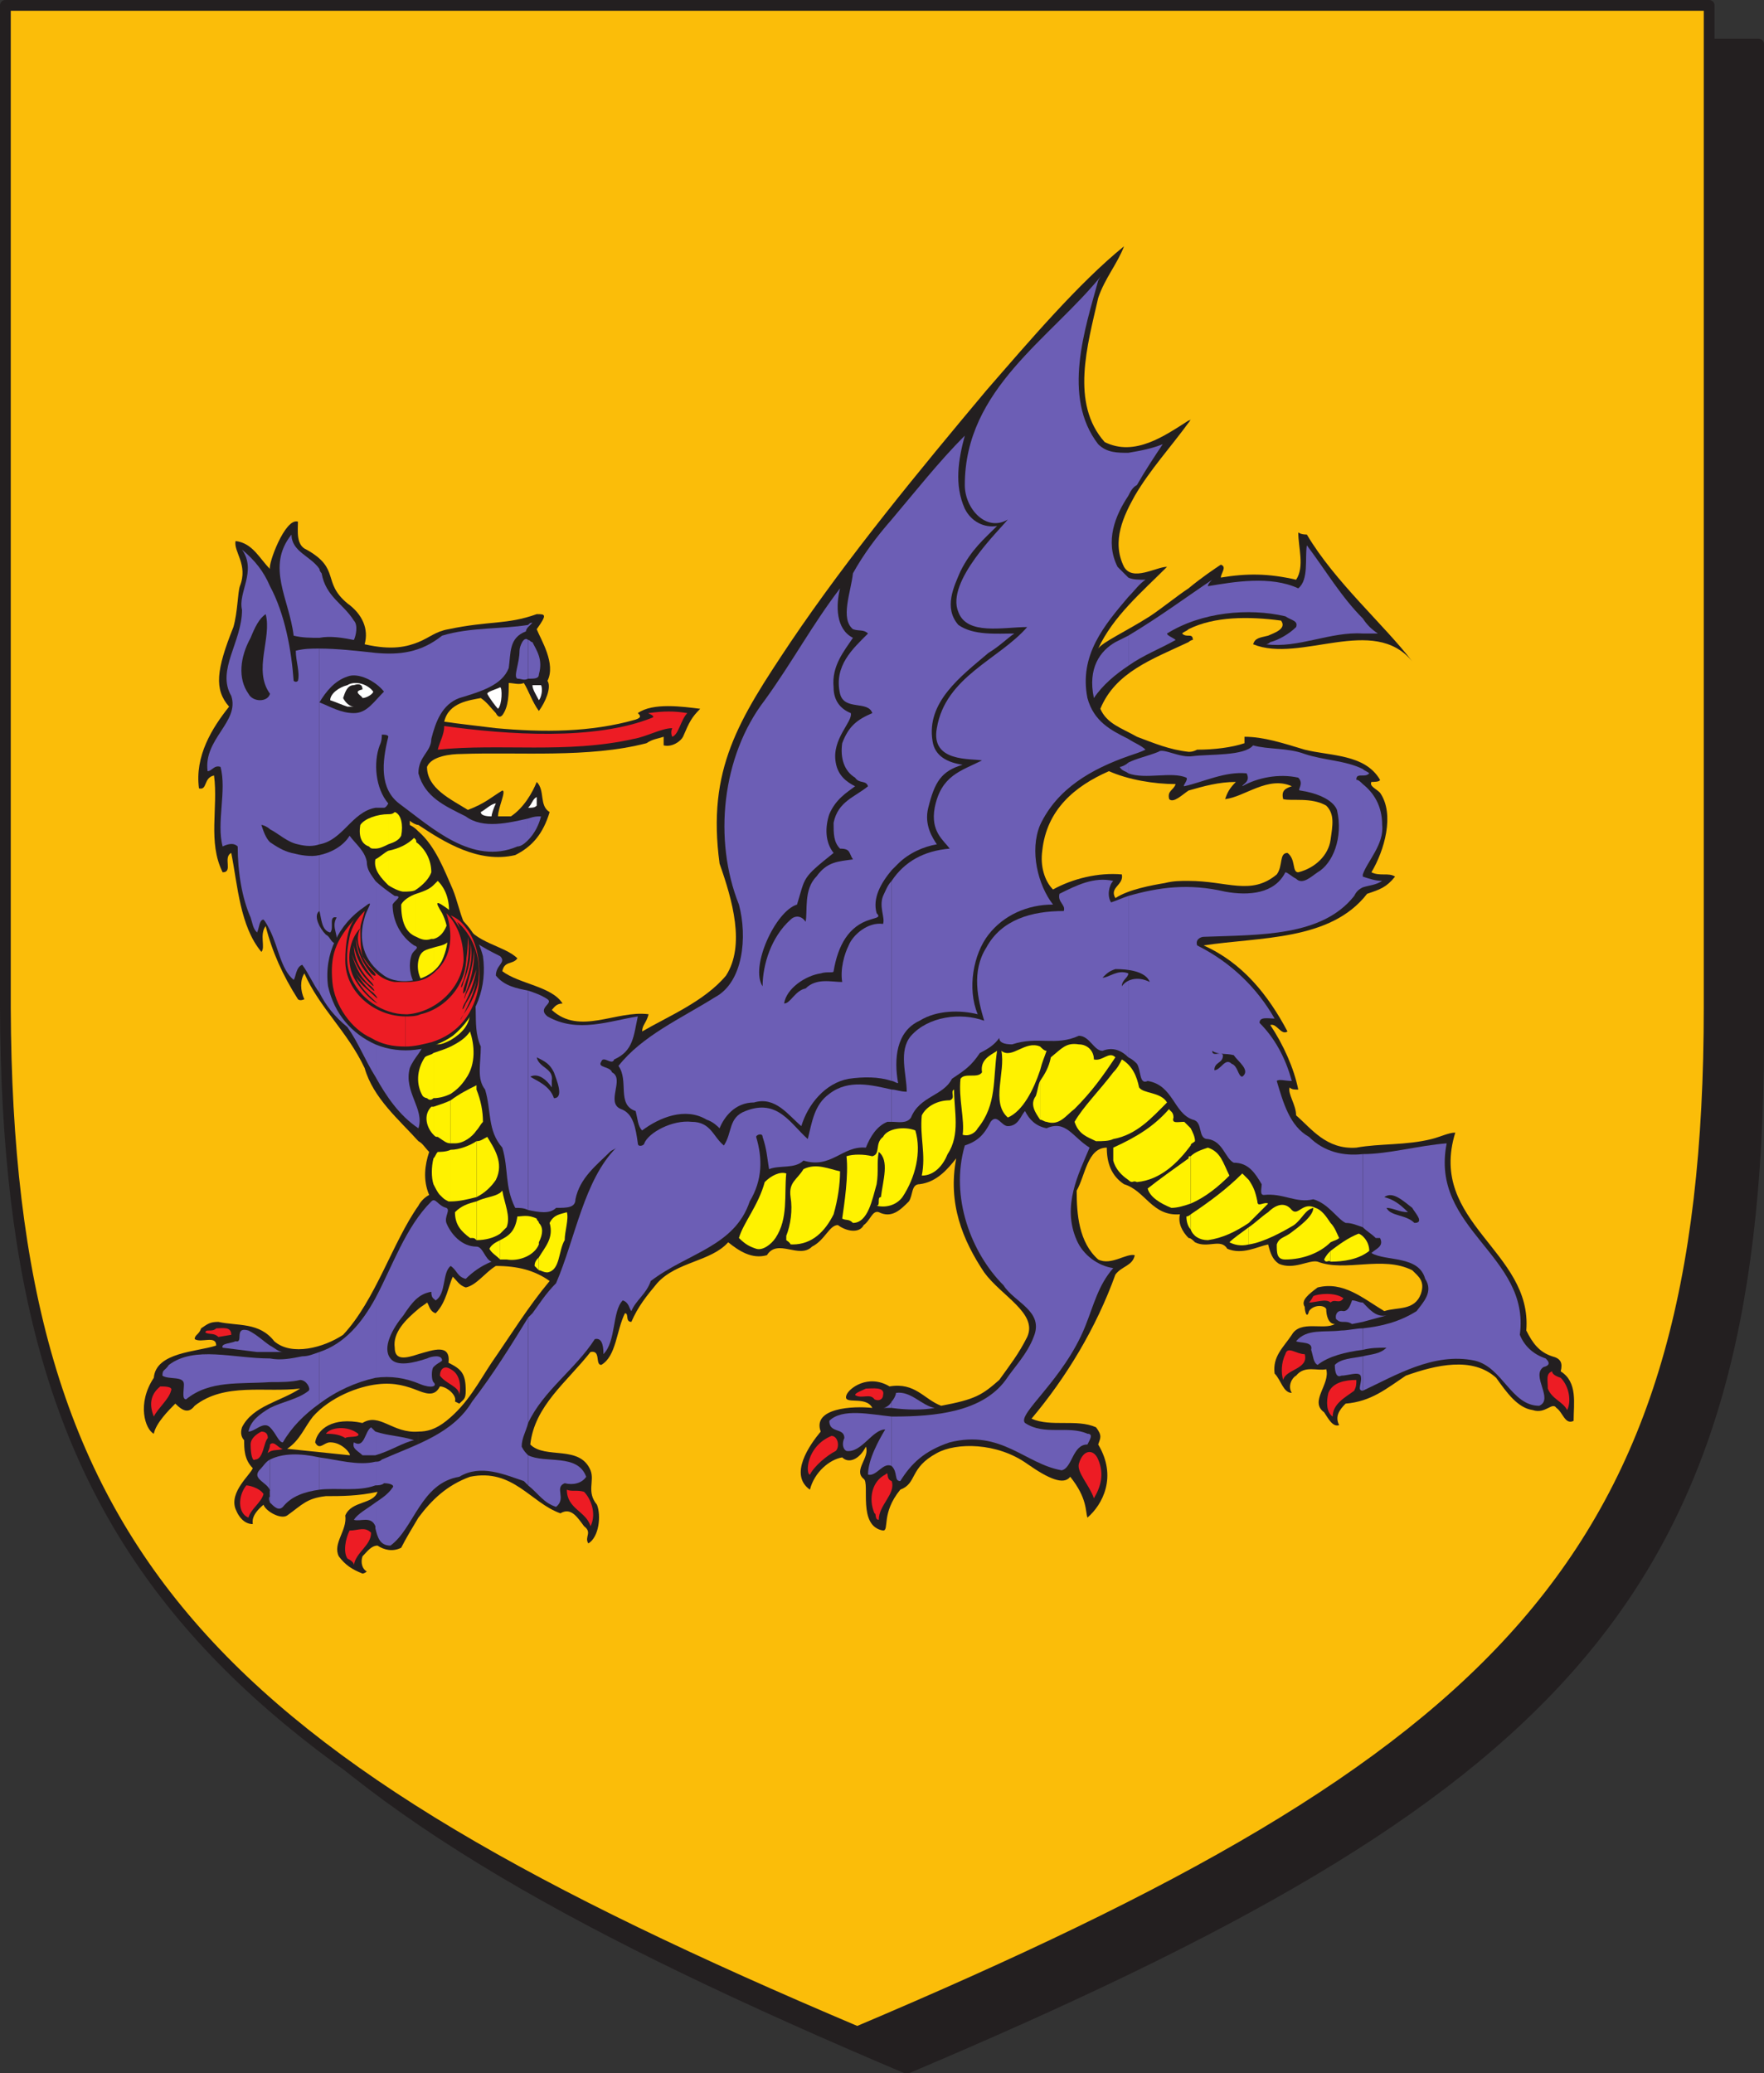
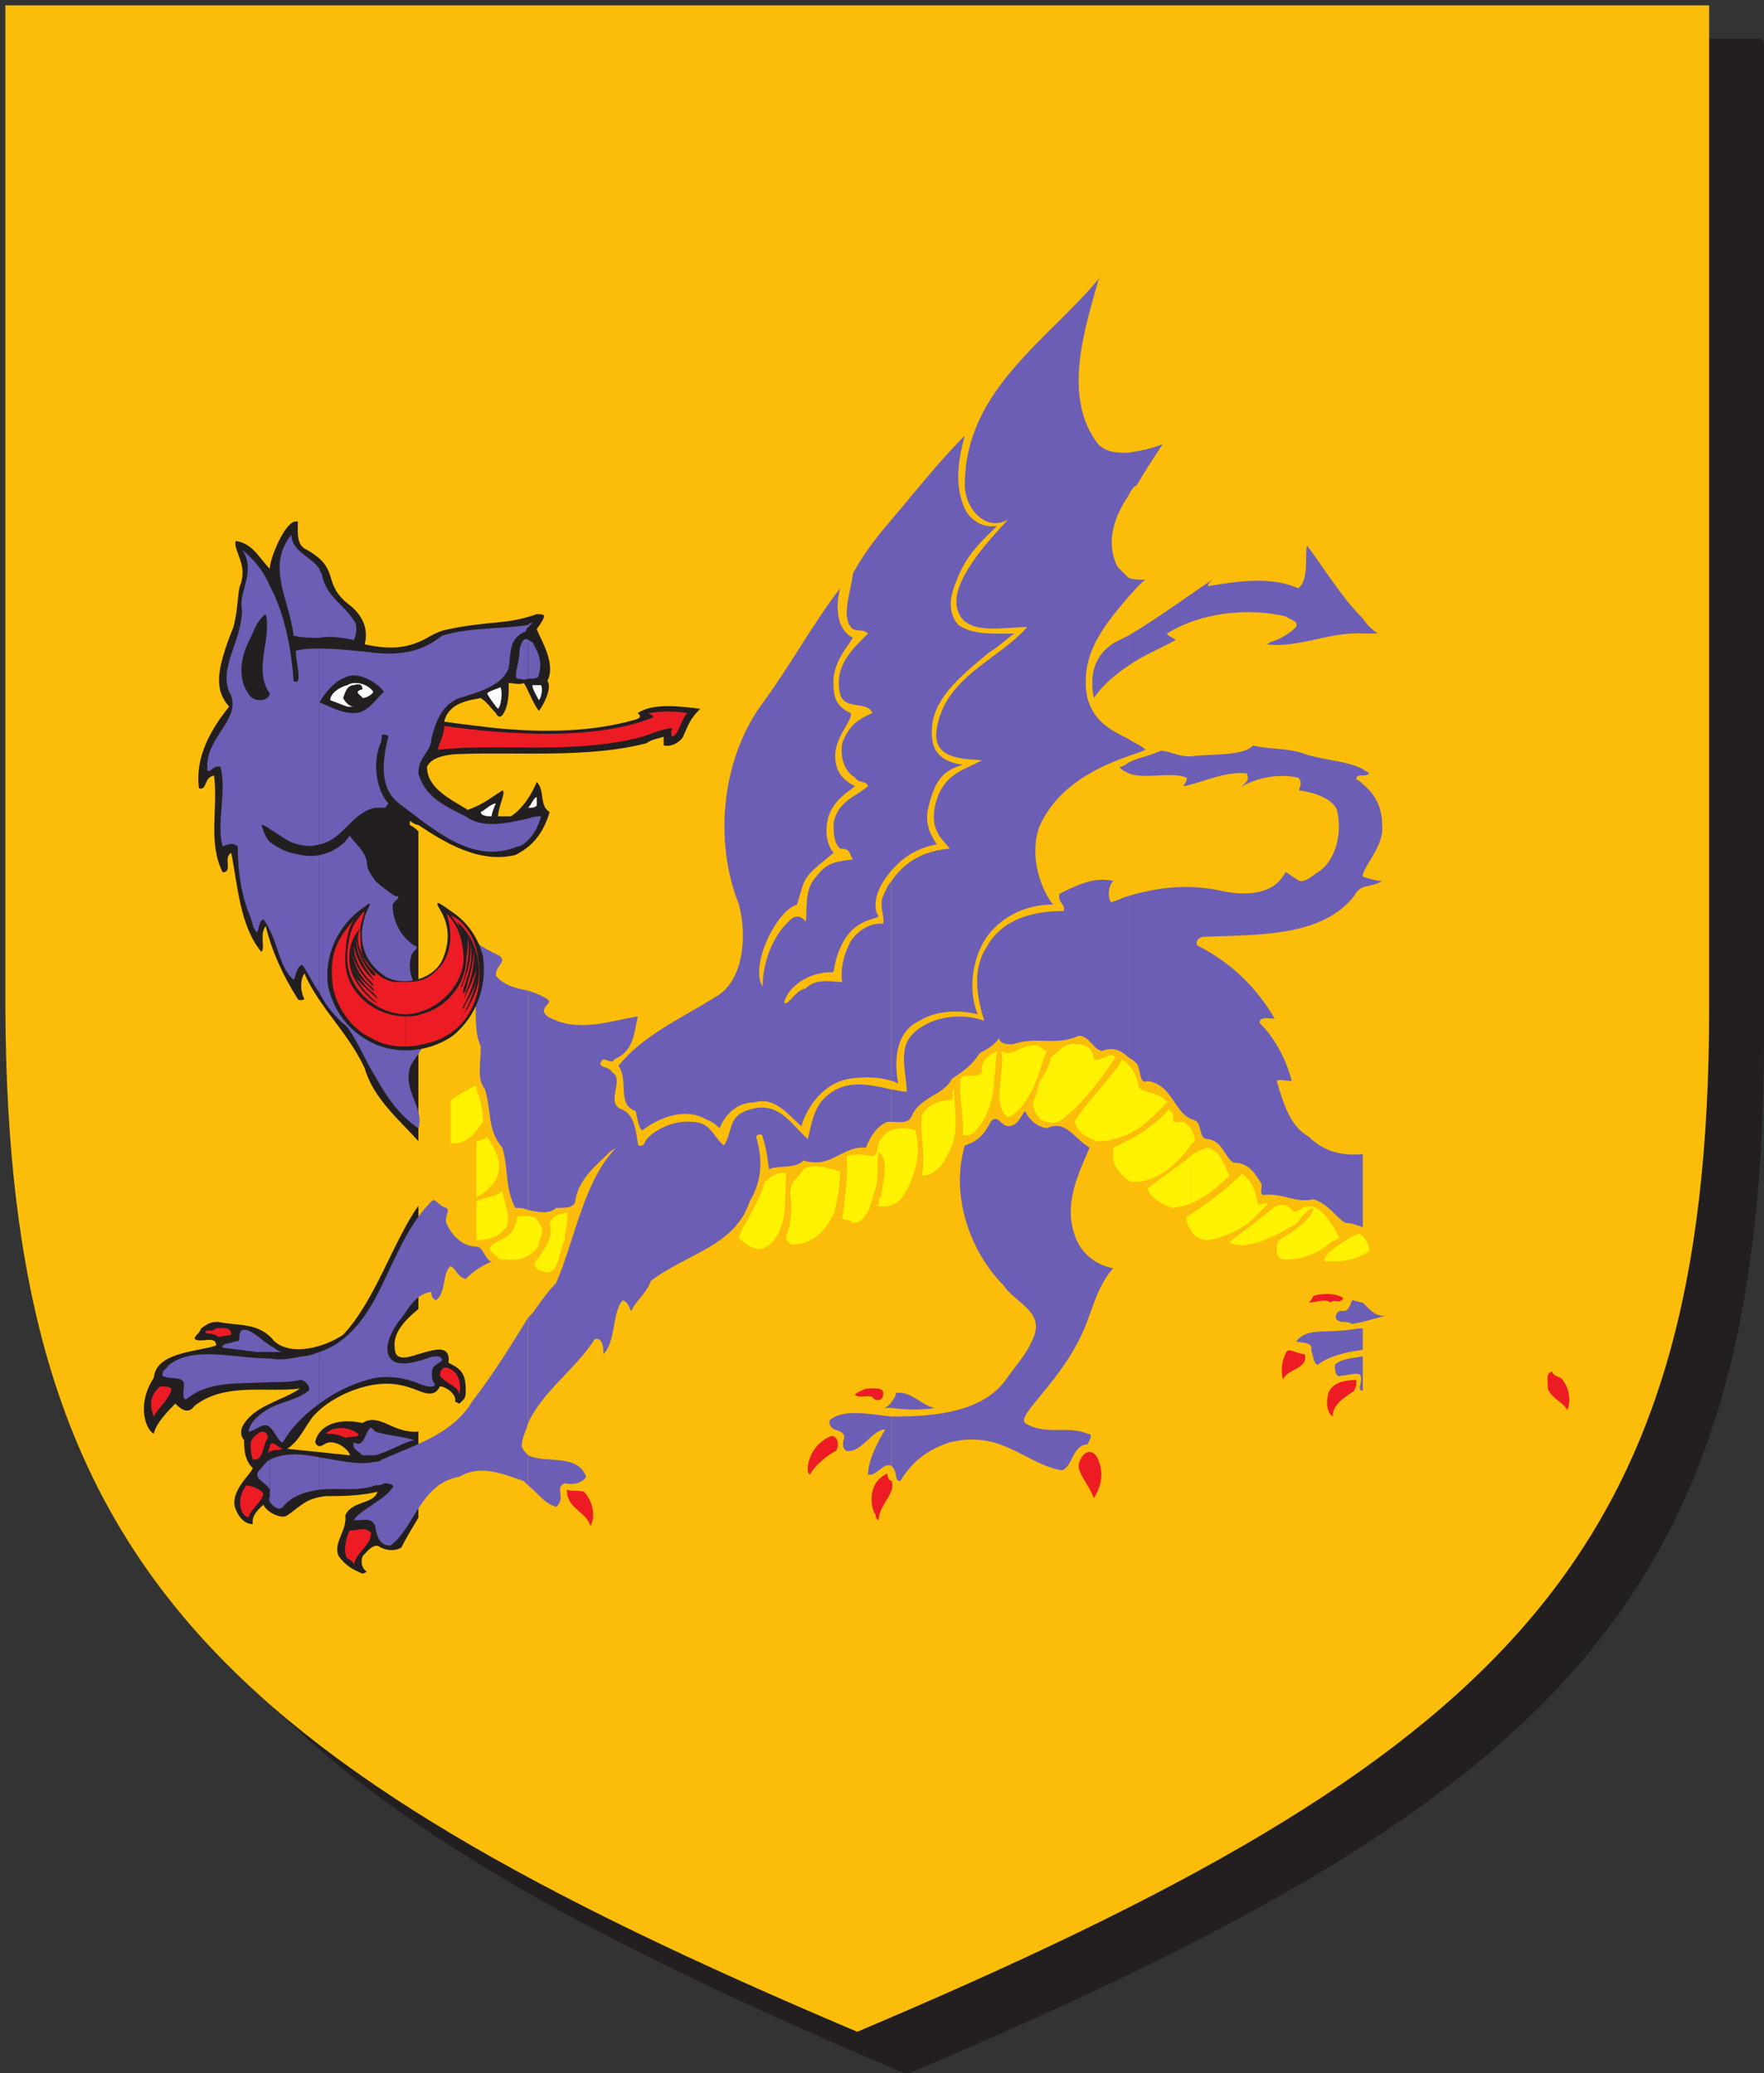
<svg xmlns="http://www.w3.org/2000/svg" width="615" height="722.852">
  <rect width="100%" height="100%" fill="#333333" stroke="none" />
  <path fill="#231f20" fill-rule="evenodd" d="M316.125 721.125c225-95.25 296.25-163.5 297-357V15.375h-594v348.75c0 193.5 72 261.75 297 357" />
  <path fill="none" stroke="#231f20" stroke-linecap="round" stroke-linejoin="round" stroke-miterlimit="10" stroke-width="3.75" d="M316.125 721.125c225-95.25 296.25-163.5 297-357V15.375h-594v348.75c0 193.5 72 261.75 297 357zm0 0" />
  <path fill="#fbbd09" fill-rule="evenodd" d="M298.875 708.375c225-95.25 297-164.25 297-357V1.875h-594v349.5c.75 192.75 72 261.75 297 357" />
-   <path fill="none" stroke="#231f20" stroke-linecap="round" stroke-linejoin="round" stroke-miterlimit="10" stroke-width="3.75" d="M298.875 708.375c225-95.25 297-164.25 297-357V1.875h-594v349.5c.75 192.75 72 261.75 297 357zm0 0" />
-   <path fill="#231f20" fill-rule="evenodd" d="M414.375 307.125v124.5c.75 0 1.5.75 2.25 1.5 4.5 2.25 9-1.5 11.25 2.25 5.25 2.25 10.5-.75 14.25-1.5.75 3 1.5 5.25 3.75 6.75 5.25 2.25 10.5-1.5 13.5-.75 9.75 3.75 22.5-2.25 33 3 2.25 2.25 4.5 3.75 3 8.25-2.25 6-8.25 4.5-12.75 6-7.5-4.5-14.25-10.5-23.25-8.25-3 2.25-6 4.5-4.5 6.75 0 1.5.75 4.5 1.5 1.5 1.5-2.25 5.25-2.25 6-.75 0 2.25.75 5.25 3 5.25-3.75 2.25-12-1.5-15 3.75-3 4.5-6.75 7.5-6 13.5 2.25 2.25 3 6.75 6 6.75-1.5-2.25 0-5.25 1.5-6 3-3.75 7.5-1.5 10.5-2.25 1.5 5.25-6 11.25-.75 15 1.5 2.25 3 5.25 5.25 4.5-1.5-3 0-5.25 2.25-7.5 9-.75 14.25-5.25 21-9.75 10.5-3.75 23.25-6.75 31.5.75 3.75 5.25 7.5 10.5 12.75 11.25 4.5 1.5 6.75-3 8.25-.75 2.25 1.5 3 6 6 4.5 0-6 1.5-13.5-4.5-17.25.75-3 0-4.5-3-5.25-4.5-1.5-6.75-4.5-9-9 2.25-27.75-34.5-37.5-24.75-69-2.25 0-5.25 1.5-8.25 2.25-9 2.25-18 1.5-26.25 3-10.5.75-15.75-6.75-21-11.25 0-3.75-3-7.5-2.25-9.75.75.75 1.5.75 3 .75-1.5-7.5-5.25-15.75-9.75-22.5 2.25-.75 3.75 3.75 6 2.25-6.75-12.75-15.75-24-29.25-30 19.5-3 44.25-1.5 57-18 4.5-1.5 6.75-2.25 9.75-6-2.25-1.5-5.25 0-8.25-1.5 4.5-7.5 8.25-20.25 3-27.75-1.5-1.5-3.75-2.25-3-3.75.75 0 3 0 3-.75-5.25-9-17.25-8.25-26.25-10.5-7.5-2.25-14.25-4.5-21-4.5v2.25c-4.5 1.5-10.5 2.25-16.5 2.25-1.5.75-2.25.75-3 .75v13.5c5.25-1.5 10.5-3 16.5-3-2.25 2.25-3 3.75-3.75 6 6.75-.75 15-8.25 23.25-4.5-2.25.75-3.75 1.5-3 4.5 3 .75 9.75-.75 15 2.25 3 3 2.25 6.75 1.5 12s-5.25 9.75-11.25 11.25c-2.25 0-.75-4.5-3.75-6.75-3 0-1.5 4.5-3.75 7.5-9 7.5-17.25 2.25-30.75 2.25m0-85.5v2.25s.75-.75 1.5-.75c0-1.5-.75-1.5-1.5-1.5m0-16.5v14.25c9-4.5 21-4.5 32.25-3 2.25 3-3 4.5-4.5 5.25-3 .75-4.5.75-5.25 3 16.5 6.75 42-10.5 55.5 6-9.75-12.75-27-27.75-36.75-44.25-2.25 0-3-.75-3-.75 0 5.25 2.25 12-.75 16.5-9.75-2.25-17.25-2.25-26.25-.75 0-1.5 2.25-3.75 0-4.5-2.25 1.5-6.75 4.5-11.25 8.25m0-58.5v.75s.75-.75.75-1.5c0 .75-.75.75-.75.75m0 .75v-.75c-8.25 5.25-18.75 12.75-29.25 7.5-12-13.5-6-33.75-2.25-50.25 2.25-6.75 6.75-12 9-18-15.75 12.75-33 33-48 50.25-23.25 27.75-48 57.75-68.25 87.75-18 27-29.25 44.25-24.75 77.25 4.5 12.75 9 28.5 2.25 39-7.5 9-20.25 14.25-29.25 19.5 0-2.25 1.5-3 2.25-6-11.25-1.5-24 7.5-33.75-1.5.75-.75 1.5-2.25 3.75-2.25-3.75-6-15-6.75-21-11.25.75-3.75 3.75-2.25 5.25-4.5-4.5-4.5-15-5.25-18.75-12.75-1.5-3.75-2.25-7.5-3.75-11.25-3-6.75-6-15-12-20.25v108c1.5.75 2.25 2.25 3.75 3.75-1.5 4.5-2.25 9.75 0 15-1.5.75-3 2.25-3.75 3.75v36c.75-.75 2.25-1.5 3-2.25.75.75.75 3 3 3.75 3.75-3.75 4.5-9.75 6-12.75 1.5 1.5 2.25 3 4.5 3.75 3.75-.75 6.75-5.25 10.5-7.5 7.5 0 13.5 1.5 18.75 5.25-7.5 9-13.5 18.75-20.25 28.5-4.5 6.75-8.25 14.25-15.75 20.25-3.75 3-6.75 3.75-9.75 3.75v30c4.5-6 9.75-11.25 18-14.25 15-3 21 9 31.5 12.75 3.75-2.25 6 1.5 8.25 4.5 3 2.25 0 3.75 1.5 6 3.75-2.25 4.5-9.75 3-13.5-3.75-4.5-.75-8.25-2.25-12-3.75-9-15.75-3.75-21-9 1.5-13.5 12.75-21.75 21-32.25 3.75-.75 1.5 4.5 3.75 4.5 5.25-3 5.25-12 8.25-18 1.5 0 0 3 2.25 3 2.25-5.25 5.25-9 9-13.5 6.75-7.5 18.75-7.5 24.75-14.25 3.75 3 8.25 6 13.5 4.5 3.75-6 11.25 1.5 15.75-3 4.5-2.25 6-7.5 9-7.5 3 2.25 7.5 3 9 0 2.25-1.5 3-5.25 5.25-4.5 4.5 2.25 7.5-.75 10.5-3.75 1.5-2.25.75-6 3.75-6 6-.75 9.75-5.25 12.75-9-3 15.75 2.25 28.5 9.75 39.75 6 8.25 18.75 14.25 15 22.5-3 6-6 9.75-9.75 15-6 5.25-8.25 6.75-20.25 9-6-2.25-9-8.25-18-6.75-7.5-4.5-14.25.75-15 3-1.5 3.75 6.75 0 9 4.5-6.75-.75-21 0-18 8.25-3.75 4.5-11.25 15-3.75 20.25 1.5-6 6.75-10.5 11.25-11.25 2.25 2.25 6 .75 8.25-3.75 1.5 3.75-4.5 8.25-.75 11.25 2.25 1.5-2.25 16.5 6.75 18 2.25 0-.75-6 6-14.25 6-2.25 3-7.5 12.75-12.75 6.75-3.75 21-3.75 31.5 3.75 7.5 5.25 12.75 7.5 15 4.5 6 7.5 5.25 12 6 14.25 5.25-4.5 10.5-14.25 3.75-25.5.75-2.25 1.5-3-.75-6-6.75-3-15.75 0-22.5-3 12-14.25 22.5-31.5 29.25-50.25 2.25-3 6-3 6.75-6.75-3-.75-8.25 3.75-12.75 1.5-6.75-6-7.5-15.75-7.5-24 3-5.25 3.75-15 10.5-15 0 5.25 1.5 9.75 6 12.75 7.5 2.25 9.75 11.25 19.5 10.5-.75 3 .75 6 3 8.25v-124.5c-3 0-5.25 0-8.25.75-4.5.75-12.75 2.25-17.25 5.25-2.25-3.75 3-4.5 2.25-8.25-8.25-.75-17.25 1.5-24 5.25-3-3-4.5-8.25-3.75-13.5 1.5-14.25 11.25-22.5 23.25-27.75 6.75 3 15.75 4.5 23.25 4.5-.75 2.25-3 2.25-2.25 5.25 1.5 1.5 4.5-1.5 6.75-3v-13.5c-6.75-.75-12-3-18-5.25-5.25-3-10.5-4.5-12.75-9.75 5.25-12.75 18-17.25 30.75-23.25v-2.25c-.75 0-1.5 0-2.25-.75.75-.75 1.5-.75 2.25-1.5v-14.25c-4.5 3-9 6.75-13.5 9.75-8.25 5.25-16.5 9-18 11.25 5.25-11.25 15-19.5 24-28.5-3.75 0-12 5.25-15 0-4.5-9 0-18 3.75-24.75 5.25-9 12.75-17.25 18.75-25.5" />
  <path fill="#231f20" fill-rule="evenodd" d="M145.875 472.125v12.75c3.75 1.5 6 1.5 7.5-1.5 2.25 0 6 3 5.25 5.25l1.5.75c1.5-1.5 2.25-1.5 2.25-4.5 0-6-1.5-7.5-6-9.75.75-6.75-5.25-4.5-10.5-3m0-248.25v63.75c9 6 21 13.5 33.75 10.5 6-3 9.75-7.5 12-15-3.75-2.25-1.5-7.5-4.5-10.5-1.5 3.75-4.5 9-9 12h-4.5c0-3 3-9 1.5-9-3.75 2.25-6 4.5-12 6.75-6-3.75-14.25-7.5-14.25-15 1.5-3.75 8.25-4.5 12-4.5 20.25-.75 44.25 1.5 64.5-3.75 2.25-1.5 3.75-1.5 6-2.25v3c3 .75 6-1.5 6.75-3 2.25-5.25 3-6.75 6-9.75-6-.75-16.5-2.25-21.75 1.5.75.75 1.5 1.5-.75 2.25-15.75 4.5-32.25 4.5-48.75 3-6-.75-12.75-1.5-18-2.25 1.5-6.75 9-7.5 12.75-8.25 2.25 1.5 3.75 3.75 5.25 5.25.75 1.5 1.5 1.5 2.25.75 2.25-3 2.25-7.5 2.25-11.25 1.5 0 3.75.75 5.25 0 1.5 2.25 3 6.75 5.25 9.75 2.25-3 4.5-8.25 3-10.5 3-6-2.25-14.25-3.75-18 3.75-5.25 3-5.25 0-5.25-10.5 3.75-16.5 2.25-30.75 5.25-4.5.75-6.75 3-10.5 4.5m0 63.75v-63.75c-3.75 1.5-9 3-18.75.75 1.5-5.25-.75-10.5-6-14.25-9-7.5-2.25-12-14.25-18.75-3.75-1.5-3-6.75-3-9.75-4.5-1.5-10.5 15-9.75 16.5-3.75-3.75-6-9-12-9.75-.75 3.75 4.5 8.25 1.5 15.75-.75 2.25-.75 9-2.25 14.25-6 15-6.75 21.75-1.5 27.75-6 7.5-12 17.25-10.5 28.5 3 .75 1.5-3.75 5.25-4.5 1.5 11.25-2.25 23.25 3 33.75 3.75 0 0-5.25 3-6.75 2.25 11.25 3 25.5 10.5 34.5 1.5-1.5-.75-6 1.5-9 2.25 9 6 17.25 11.25 25.5.75.75 2.25 0 2.25 0-1.5-3-1.5-6.75 0-9 5.25 12 15 20.25 21 33 3 10.5 12 18 18.75 25.5v-108c-.75-.75-1.5-1.5-3-2.25v-1.5c.75.75 2.25 1.5 3 1.5m0 168.75v-36c-9 12.75-15 33-26.25 45-6.75 4.5-18 7.5-24 2.25-5.25-6.75-12.75-5.25-19.5-6.75-3 0-3.75.75-6 2.25-.75 2.25-2.25 2.25-2.25 3.75 2.25 1.5 7.5-1.5 7.5 2.25-6.75 2.25-21 2.25-21.75 11.25-6 9-3 18 0 19.5.75-3.75 5.25-8.25 7.5-10.5 2.25 2.25 4.5 3.75 6.75.75 10.5-8.25 24.75-4.5 36.75-6-6.75 4.5-16.5 6-20.25 13.5-.75 2.25 0 3.75.75 4.5 0 3 0 6.75 3 9.75-.75 2.25-8.25 8.25-6 14.25 1.5 3.75 3.75 5.25 6 5.25 0-.75-.75-3 3.75-6.75.75 2.25 6 5.25 8.25 3.75 5.25-3.75 6.75-6 13.5-6.75 5.25 0 11.25 0 18-1.5-1.5 4.5-9 3-11.25 8.25.75 5.25-4.5 9.75-2.25 14.25 2.25 3 4.5 4.5 8.25 6 0 0 .75 0 1.5-.75-1.5-.75-2.25-3-1.5-5.25 1.5-1.5 3-3.75 5.25-3.75 2.25 1.5 5.25 2.25 8.25.75 1.5-3 3.75-6.75 6-10.5v-30c-9 .75-13.5-6.75-19.5-3-10.5-2.25-15.75 2.25-16.5 6.75 1.5 3 3 0 5.25 0 4.5 0 7.5 4.5 6.75 4.5l-21.75-2.25c4.5-3 6-7.5 9-11.25 6-6.75 15.75-10.5 22.5-11.25 6-.75 10.5.75 14.25 2.25v-12.75c-4.5 1.5-8.25 2.25-8.25-2.25-.75-5.25 3.75-9.75 8.25-13.5" />
  <path fill="#ed1c24" fill-rule="evenodd" d="M123.375 545.625c.75-4.5 6-6.75 6-11.25-2.25-2.25-4.5-.75-7.5-.75-1.5 3-2.25 7.5-.75 9.75 1.5.75 2.25 1.5 2.25 2.25m82.5-13.5c2.25-4.5 0-9.75-2.25-12-2.25-.75-4.5 0-6-.75 0 6.75 6.75 7.5 8.25 12.75m100.5-2.25c0-5.25 6-9 4.5-13.5-2.25-.75-.75-3.75-2.25-2.25-4.5 2.25-6 8.25-3.75 13.5.75 0 0 2.25 1.5 2.25m-219.75-.75c.75-3 4.5-5.25 5.25-8.25-1.5-2.25-5.25-3-6-3-3 3.75-3 9.75.75 11.25m294.75-6.75c2.25-3.75 3.75-8.25 1.5-13.5-1.5-3.75-5.25-3.75-6.75 1.5-.75 3 3.75 7.5 5.25 12m-99-8.25c1.5-3 6-6.75 9-8.25 1.5-1.5.75-5.25-1.5-5.25-9 3.75-9 13.5-7.5 13.5m-193.5-5.25c3 0 3-6 4.5-7.5 0-1.5-.75-2.25-2.25-2.25-1.5.75-3.75 2.25-3.75 4.5 0 3.75.75 6 1.5 5.25m4.5-2.25c1.5-1.5 3.75-.75 5.25-1.5-1.5 0-3-3-4.5-1.5 0 1.5-.75 2.25-.75 3m27-5.25c.75-.75 5.25 0 4.5-1.5-3.75-3-9.75-2.25-11.25 0 1.5 0 4.5 0 6.75 1.5m-66.75-7.5c1.5-3 5.25-6 6-9 .75-1.5-2.25-1.5-3.75-1.5-3.75 3-3.75 6.75-2.25 10.5m411 0c0-4.5 4.5-6.75 7.5-9 .75-1.5.75-2.25.75-3.75-3.75 0-8.25.75-9.75 4.5-.75 3-.75 6.75 1.5 8.25m81.75-2.25c1.5-3 .75-8.25-2.25-11.25-2.25-.75-3-1.5-3-2.25-2.25.75-1.5 3-1.5 6 1.5 3.75 5.25 4.5 6.75 7.5m-241.5-3.75c1.5.75 3 0 3-1.5.75-3-3.75-2.25-6-2.25-1.5.75-3.75 1.5-3.75 2.25 2.25 1.5 5.25-.75 6.75 1.5m-144.75-1.5c.75-3.75 0-7.5-3-9-2.25-1.5-3.75 0-3.75 2.25 2.25 3 6.75 3.75 6.75 6.75m287.25-5.25c.75-3.75 9-3.75 7.5-9-3 0-6-3-6.75 0-1.5 3-1.5 6.75-.75 9m-371.25-15 4.5-.75c0-3-3-2.25-5.25-2.25-1.5 1.5-3.75 0-3.75 1.5 1.5.75 3 0 4.5 1.5m387.75-12c1.5-1.5 3 .75 4.5-1.5-3-2.25-9-1.5-10.5-.75-.75 1.5-1.5 2.25-1.5 2.25 2.25 0 6-1.5 7.5 0" />
  <path fill="#85ab94" fill-rule="evenodd" d="M357.375 424.875c1.5-2.25 0-7.5 1.5-11.25-2.25.75-2.25 5.25-2.25 7.5-3.75-.75-3-6.75-3.75-9.75-3 3 0 9 1.5 11.25 1.5 1.5 2.25 1.5 3 2.25" />
  <path fill="#fff200" fill-rule="evenodd" d="M463.875 436.125v3.75c4.5 0 9.75-.75 13.5-3.75 0-3.75-3-6-3.75-6-3.75 1.5-6.75 3.75-9.75 6m0-9.75v6.75c1.5-.75 2.25-.75 3-1.5-.75-1.5-1.5-3.75-3-5.25m0 6.75v-6.75c-1.5-2.25-3-4.5-5.25-5.25-4.5-2.25-6 3-8.25.75-3-3.75-6.75-.75-8.25.75-2.25 1.5-4.5 3.75-6.75 5.25v6c5.25-.75 12-4.5 15.75-6.75 3-2.25 3.75-5.25 6.75-6 0 3-5.25 6.75-8.25 9-2.25 1.5-3.75 1.5-4.5 3.75 0 3 0 5.25 3 5.25 6 0 12-2.25 15.75-6" />
  <path fill="#fff200" fill-rule="evenodd" d="M463.875 439.875v-3.75c-.75.75-1.5 1.5-2.25 3 .75 1.5 1.5 0 2.25.75m-28.5-28.5v15l6.75-6.75c-1.5-.75-3.75 1.5-3.75-.75-.75-3.75-1.5-5.25-3-7.5m0 15v-15l-2.25-2.25c-5.25 5.25-11.25 9.75-18 14.25v5.25c.75 2.25 3 3.75 6 3.75 5.25-.75 9.75-3 14.25-6m0 7.5v-6c-3 2.25-5.25 3.75-6.75 5.25 1.5.75 3.75 1.5 6.75.75m-20.25-30.75v16.5c5.25-2.25 9.75-6 13.5-9.75-2.25-4.5-3-8.25-7.5-9.75-2.25.75-4.5 1.5-6 3m0-9.75v6c0-.75.75-.75 1.5-1.5 0-1.5-.75-3-1.5-4.5m0 6v-6l-2.25-2.25c-2.25 0-4.5.75-3.75-1.5 0-2.25-1.5-2.25-1.5-3-5.25 6-11.25 9.75-19.5 13.5v4.5c.75 3 3 5.25 5.25 6.75 1.5 1.5 1.5 0 3 .75 8.25-.75 14.25-6.75 18.75-12.75" />
  <path fill="#fff200" fill-rule="evenodd" d="M415.125 419.625v-16.5c-.75 0-.75 0-.75.75-5.25 3.75-10.5 7.5-14.25 10.5.75 3 4.5 5.25 8.25 6.75 2.25 0 4.5-.75 6.75-1.5m0 9v-5.25c-.75.75-1.5.75-1.5.75 0 2.25.75 3.75 1.5 4.5m-27-54.75v23.25c8.25-1.5 13.5-7.5 18.75-12.75-2.25-3.75-8.25-3-9.75-5.25-.75-3.75-2.25-7.5-6-9.75-.75 1.5-1.5 3-3 4.5m0 23.25v-23.25c-4.5 6-10.5 12-13.5 17.25 1.5 4.5 4.5 5.25 7.5 6.75 2.25 0 4.5 0 6-.75m-25.5-20.25v13.5c.75 0 1.5.75 2.25.75 4.5 1.5 6.75-2.25 9.75-4.5 6-6 9.75-11.25 14.25-18-2.25-2.25-4.5 1.5-7.5.75 0-3-2.25-5.25-5.25-5.25-4.5-.75-6 1.5-9.75 4.5-.75 3.75-2.25 6-3.75 8.25m0-12v8.25c.75-3 1.5-4.5 2.25-6.75-.75 0-1.5-.75-2.25-1.5m0 8.25v-8.25c-5.25-2.25-9.75 4.5-13.5 1.5 1.5 7.5-3.75 18 2.25 23.25 5.25-2.25 9-9.75 11.25-16.5" />
  <path fill="#fff200" fill-rule="evenodd" d="M362.625 390.375v-13.5c-.75 1.5-.75 3-1.5 5.25-2.25 3 0 6 1.5 8.25m-88.5 40.5v1.5c2.25 1.5.75 1.5 2.25 1.5 6.75 0 11.25-4.5 14.25-10.5 1.5-5.25 2.25-10.5 2.25-15-3.75-.75-8.25-3-12.75-.75-2.25 3.75-5.25 4.5-4.5 9.75.75 4.5 0 9.75-1.5 13.5m61.5-35.25c2.25.75 4.5-.75 5.25-2.25 6.75-8.25 5.25-17.25 6.75-27-2.25 1.5-6 3-5.25 7.5-1.5 2.25-6 0-7.5 2.25-.75 6.75 1.5 14.25.75 19.5m-14.25 14.25c4.5 0 7.5-3.75 9-7.5 4.5-6.75 2.25-15 2.25-22.5-1.5.75.75 3-1.5 3.75-4.5 0-8.25 2.25-9.75 5.25-.75 7.5 1.5 13.5 0 21m-24 16.5c5.25 0 6.75-8.25 8.25-13.5.75-4.5 0-7.5.75-11.25 3.75 3 1.5 9.75.75 15.75-1.5 0 0 3-1.5 3 3 .75 6.75 0 9-3 4.5-6.75 6.75-15.75 4.5-23.25-3.75-1.5-9.75-.75-11.25 2.25-3 2.25-.75 6-3.75 6.75-3-.75-6.75-.75-9 0 .75 6.75-.75 16.5-1.5 21.75 1.5.75 2.25 0 3.75 1.5m-109.5 12v4.5c.75 0 1.5.75 3 .75 4.5-.75 3.75-7.5 6-11.25 0-3 1.5-7.5.75-9.75-2.25.75-4.5.75-6 3.75 1.5 5.25-1.5 8.25-3.75 12m0-12v6.75c1.5-3 1.5-5.25 0-6.75m75.75 9c2.25.75 5.25-1.5 6.75-3.75 4.5-6.75 3-15 3.75-22.5-2.25-.75-5.25.75-7.5 3-2.25 8.25-7.5 14.25-9 19.5 2.25 2.25 3.75 3 6 3.75m-75.75-2.25v-6.75c0-.75-.75-.75-.75-1.5-3-1.5-5.25-.75-6.75-.75-.75 5.25-3 6.75-6 8.25v6.75h2.25c4.5.75 9.75-1.5 11.25-5.25v-.75" />
  <path fill="#fff200" fill-rule="evenodd" d="M187.875 442.875v-4.5c-.75.75-1.5 1.5-1.5 3l1.5 1.5m-13.5-27v14.25l2.25-2.25c1.5-3.75-.75-8.25-1.5-12.75l-.75.75m0 14.25v-14.25c-2.25 1.5-5.25 1.5-8.25 3v13.5c3 0 6-.75 8.25-2.25m0 9v-6.75c-1.5.75-3 1.5-3.75 3 .75 1.5 2.25 2.25 3.75 3.75m-8.25-41.25v19.5c3-1.5 5.25-3.75 6.75-6 3-6-.75-11.25-3-15-1.5.75-2.25 1.5-3.75 1.5m0-18v14.25c.75-.75 1.5-2.25 2.25-3 0-3.75-.75-7.5-2.25-11.25m0 14.25v-15.75c-3 1.5-6 3-9 5.25v15h1.5c3 0 6-2.25 7.5-4.5" />
-   <path fill="#fff200" fill-rule="evenodd" d="M166.125 417.375v-19.5c-2.25 1.5-6 3-9 3v18c3 0 6-.75 9-1.5m0 15v-13.5c-3 .75-5.25 1.5-7.5 3.75 0 4.5 2.25 6.75 5.25 9 1.5 0 1.5 0 2.25.75m-9-67.5v16.5c2.25-1.5 3.75-3 5.25-5.25 3.75-5.25 3-12 1.5-16.5-1.5 2.25-3.75 3.75-6.75 5.25m0-19.5v17.25c3.75-2.25 6.75-5.25 6.75-9.75s-2.25-7.5-3-10.5c-.75 1.5-2.25 3-3.75 3m0-18.75v16.5c1.5-.75 2.25-3 3-5.25 0-3.75-.75-9-3-11.25m0 16.5v-16.5c-.75 3-3.75 3-6 3.75v14.25c2.25 0 4.5 0 6-1.5m0 19.5v-17.25c-1.5.75-3.75 1.5-6 2.25v16.5h1.5c1.5 0 3-.75 4.5-1.5m0 18.75v-16.5c-1.5.75-3.75 1.5-6 2.25v15.75c2.25 0 4.5-.75 6-1.5m0 17.25v-15c-1.5.75-3.75 1.5-6 2.25v9.75c.75.75.75.75 1.5.75 2.25 1.5 3 2.25 4.5 2.25m0 20.25v-18c-1.5.75-3.75.75-4.5.75-.75.75-.75 1.5-1.5 2.25v9c.75 1.5 1.5 3 2.25 3.75 1.5 1.5 1.5 1.5 3 2.25h.75m-6-110.25v18.75c3-.75 4.5-3.75 5.25-6.75.75-6-.75-10.5-3.75-13.5l-1.5 1.5m0 18.75v-18.75c-1.5 1.5-3.75 2.25-6 3v15c1.5.75 3 1.5 5.25.75h.75m0 17.25v-14.25c-2.25.75-4.5.75-5.25 4.5s.75 7.5 3 9c.75 0 1.5.75 2.25.75m0 19.5v-16.5c-2.25 0-4.5 1.5-5.25 3.75 0 5.25.75 10.5 4.5 12 .75 0 .75 0 .75.75m0 18.75v-15.75c-.75.75-2.25.75-3 1.5-3 4.5-3 9.75-.75 13.5.75.75 1.5.75 1.5.75.75.75 1.5.75 2.25 0m0 12.75v-9.75h-.75c-3 3-1.5 7.5.75 9.75m0 17.25v-9c-.75 3-.75 6.75 0 9m-6-119.25v16.5c2.25-1.5 4.5-3.75 5.25-6 0-4.5-2.25-8.25-5.25-10.5m0 16.5v-16.5c0-.75 0-.75-.75-1.5-2.25 2.25-5.25 3.75-9 4.5v12c2.25 1.5 4.5 2.25 5.25 2.25 1.5 0 3.75 0 4.5-.75m0 16.5v-15c-2.25.75-4.5 2.25-5.25 3.75 0 6 1.5 9.75 5.25 11.25m-9.75-42.75v10.5c2.25-.75 3.75-1.5 4.5-3 .75-3.75 0-7.5-2.25-8.25-.75.75-1.5.75-2.25.75m0 10.5v-10.5c-3.75 0-8.25 1.5-9.75 3.75-.75 4.5.75 6.75 3 7.5.75.75.75.75 2.25.75s3-.75 4.5-1.5m0 14.25v-12c-1.5.75-3 2.25-4.5 3-.75 3.75 2.25 6.75 4.5 9" />
  <path fill="#85ab94" fill-rule="evenodd" d="M364.125 448.125c3.75-.75 5.25-6.75 6-9-.75-1.5-1.5-1.5-1.5-1.5 0 1.5-.75 3.75-1.5 5.25-2.25-1.5 0-6-3.75-6.75.75 3.75 1.5 8.25.75 12" />
  <path fill="#fff" fill-rule="evenodd" d="M184.125 281.625c1.5 0 2.25 0 3-.75v-3c-1.5.75-1.5 2.25-3 3.75m-12.75 3c0-.75.75-3 1.5-4.5-1.5 0-3.75 2.25-5.25 3 0 1.5 3 1.5 3.75 1.5" />
  <path fill="#85ab94" fill-rule="evenodd" d="M195.375 412.875c3-2.25 1.5-7.5-.75-10.5-1.5-.75-2.25-2.25-3.75-2.25 1.5 2.25 4.5 3.75 3.75 7.5-1.5-1.5-2.25-3.75-6-4.5 3 2.25 5.25 5.25 6.75 9.75" />
  <path fill="#231f20" fill-rule="evenodd" d="M225.375 436.125c6.75-.75 10.5-6.75 14.25-13.5 0-.75-.75-1.5 0-2.25-3 3.75-4.5 11.25-10.5 12.75.75-5.25 4.5-9 2.25-14.25 0-.75-.75-1.5-.75-1.5.75 7.5-3 12.75-5.25 18.75" />
-   <path fill="#6c5eb5" fill-rule="evenodd" d="M475.125 472.875v12c11.25-5.25 24.75-13.5 39-10.5 9.75 2.25 12.75 15.75 22.5 15.75 5.25-2.25-3-10.5 1.5-13.5 3-.75 1.5-2.25.75-3-4.5-1.5-7.5-4.5-9-8.25 3.75-27.75-31.5-36.75-25.5-66.75-9.75.75-20.25 3.75-29.25 3.75v25.5c1.5 1.5 3 2.25 4.5 3.75h1.5c1.5 3-1.5 3.75-3 5.25 5.25 3 16.5.75 18.75 9 3 4.5-.75 8.25-3 11.25-6 3.75-12 5.25-18.75 6v7.5c3-.75 5.25-.75 8.25-.75-2.25 2.25-5.25 2.25-8.25 3" />
  <path fill="#6c5eb5" fill-rule="evenodd" d="M475.125 454.125v6.75l8.25-2.25c-3.75.75-6-2.25-8.25-4.5m0-148.5v3.75c2.25-.75 4.5-.75 6.75-2.25-2.25 0-4.5-.75-6.75-1.5m0-32.25v31.5c1.5-4.5 7.5-10.5 6.75-17.25 0-6.75-3-11.25-6.75-14.25m0-5.25v2.25c.75 0 1.5 0 2.25-.75-.75-.75-1.5-.75-2.25-1.5m0-52.5v5.25h5.25c-2.25-1.5-3.75-3-5.25-5.25m0 5.25v-5.25c-7.5-7.5-12.75-16.5-19.5-25.5-.75 4.5.75 12-3 15-9.75-4.5-22.5-2.25-31.5-.75 0-.75.75-1.5 1.5-2.25-9 6-18 12.75-29.25 19.5v10.5c5.25-3.75 11.25-6 16.5-9-.75-.75-3-1.5-3-2.25 12-7.5 28.5-9 41.25-6 2.25 1.5 4.5 1.5 3.75 3.75-2.25 2.25-6 4.5-9 5.25-.75.75-1.5.75-1.5.75 11.25 1.5 22.5-4.5 33.75-3.75m0 49.5v-2.25c-6-3-13.5-3-20.25-5.25-6-2.25-12.75-1.5-18-3-3 3.75-15 3-21 3.75-4.5.75-10.5-3-12-1.5-3.75 1.5-7.5 2.25-10.5 3.75v3.75c6 2.25 15-.75 20.25 1.5.75.75-1.5 3-.75 3 6.75-1.5 14.25-5.25 21.75-4.5 1.5 3-1.5 3.75-1.5 4.5 5.25-3 12.75-4.5 19.5-3 2.25 2.25-.75 4.5.75 4.5 5.25.75 11.25 3 12.75 6.75 2.25 9.75-1.5 18.75-6.75 21.75-2.25 1.5-5.25 4.5-7.5 2.25-1.5-.75-3-2.25-3.75-2.25-3.75 7.5-12.75 8.25-21 6.75-12.75-3-23.25-1.5-33.75 1.5v56.25c1.5.75 2.25 1.5 3 2.25 1.5 2.25.75 7.5 3.75 6 9 1.5 9 11.25 15.75 13.5 3.75.75 1.5 6.75 5.25 6.75 5.25.75 6 6.75 9 8.25 5.25 0 7.5 3.75 9.75 7.5 0 1.5-.75 3.75.75 3.75 6.75-.75 11.25 3 17.25 1.5 5.25 1.5 8.25 6.75 11.25 8.25 2.25 0 3.75.75 6 1.5v-25.5c-6.75.75-13.5-.75-18.75-6-6.75-3.75-9-12-11.25-19.5.75-.75 3 0 5.25 0-2.25-8.25-6-15-11.25-20.25 0-2.25 3-1.5 5.25-1.5-6-10.5-15-19.5-27-25.5-.75-2.25 1.5-3 2.25-3 19.5-.75 41.25 0 52.5-14.25.75-1.5 1.5-2.25 3-3v-36c-.75-.75-1.5-1.5-2.25-1.5 0-1.5.75-1.5 2.25-1.5m0 190.5v-6.75c-1.5 0-2.25-.75-3.75-.75-.75 2.25-1.5 3.75-3 3.75-3-.75-3 3-2.25 3 1.5 1.5 3 0 5.25 1.5l3.75-.75m0 9.75v-7.5c-2.25 0-5.25.75-7.5.75-6 .75-12-.75-15.75 3.75 1.5.75 6 0 5.25 3 .75 2.25.75 4.5 2.25 5.25 3.75-3 9.75-4.5 15.75-5.25m0 14.25v-12c-3.75.75-7.5.75-9.75 3 0 3 .75 4.5 2.25 3.75 2.25 0 6-1.5 6.75 0 .75 2.25-1.5 5.25.75 5.25m-81.75-227.25v6c2.25-.75 4.5-1.5 6-2.25-1.5-1.5-3.75-2.25-6-3.75m0-56.25v6.75c2.25-2.25 3.75-4.5 6-6-2.25 0-4.5 0-6-.75m0-43.5v15c.75-1.5 1.5-3 3-3.75 3-5.25 6-9.75 9-14.25-3.75 1.5-7.5 2.25-12 3m0 15v-15c-3.75 0-7.5 0-10.5-3-12.75-16.5-4.5-40.5 0-57 .75-1.5 1.5-2.25 1.5-2.25-18 22.5-48 39.75-48 73.5 0 8.25 7.5 16.5 15 12-3 3.75-21.75 21.75-17.25 32.25 3 8.25 15.75 5.25 24 5.25-9.75 11.25-28.5 17.25-31.5 35.25-2.25 12 12 10.5 15.75 11.25-7.5 3.75-14.25 5.25-16.5 16.5-1.5 8.25 3 11.25 5.25 14.25-9 .75-15.75 4.5-20.25 11.25v69.75c.75 0 1.5.75 2.25.75-1.5-8.25-.75-18 7.5-21.75 6-3.75 14.25-3.75 20.25-2.25-3.75-9-1.5-21 3.75-27.75s13.5-10.5 22.5-10.5c-5.25-6.75-8.25-18.75-4.5-27.75 6-12.75 18-19.5 30.75-24v-6c-6-3-12-6-14.25-14.25-3-15 6-25.5 14.25-35.25v-6.75l-3.75-3.75c-4.5-9-.75-18 3.75-24.75" />
  <path fill="#6c5eb5" fill-rule="evenodd" d="M393.375 232.125v-10.5l-4.5 2.25c-5.25 3-9.75 9-7.5 19.5 3-4.5 7.5-8.25 12-11.25m0 37.5v-3.75c-.75.75-2.25 1.5-3 1.5.75 1.5 2.25 1.5 3 2.25m0 99v-56.25c-2.25.75-3.75 1.5-6 2.25-1.5-2.25-.75-6 .75-7.5-6.75-1.5-12.75 1.5-18.75 4.5-.75 3 2.25 3.75 1.5 6-11.25 0-21.75 3-27 12.75-5.25 8.25-3 18-.75 25.5-8.25-3-19.5-1.5-25.5 5.25-4.5 5.25-1.5 13.5-1.5 19.5-2.25 0-3.75-.75-5.25-.75v11.25c2.25 0 5.25.75 6.75-1.5 3-7.5 11.25-7.5 14.25-13.5 4.5-3 6.75-4.5 9.75-9 3-1.5 5.25-3 6.75-5.25 0 1.5 1.5 2.25 4.5 2.25 9-3 15 .75 23.25-3 3.75 0 5.25 5.25 8.25 5.25 3.75-1.5 6.75 0 9 2.25m-82.5 125.25v17.25c2.25 2.25.75 5.25 3 5.25 3.75-6 8.25-10.5 17.25-13.5 18-4.5 26.25 7.5 39 9.75 3.75-.75 3.75-9 9-9 .75-1.5 2.25-3.75 0-3.75-6.75-3-15 .75-21.75-3.75-3-3 13.5-15 21-33.75 3-7.5 4.5-14.25 9.75-20.25-5.25-.75-10.5-4.5-12.75-9.75-5.25-12 .75-23.25 4.5-32.25-6-3.75-8.25-9.75-15-6.75-3.75-.75-6-3-7.5-6-1.5 1.5-2.25 5.25-6 5.25-2.25 0-3.75-4.5-6-1.5-2.25 4.5-4.5 6.75-9 8.25-5.25 18 2.25 37.5 13.5 48.75 3.75 6 14.25 9 10.5 18-2.25 6-6.75 10.5-9.75 15-8.25 11.25-24.75 12.75-39 12.75h-.75" />
  <path fill="#6c5eb5" fill-rule="evenodd" d="M310.875 488.625v2.25c5.25.75 11.25.75 15 0-4.5-.75-8.25-6-13.5-5.25 0 .75-.75 2.25-1.5 3m0-307.5v122.25l2.25-2.25c3.75-3.75 9-6 13.5-6.75-1.5-2.25-4.5-6.75-3-12.75 2.25-9 4.5-12.75 12-15-5.25-.75-9.75-3-10.5-8.25-2.25-13.5 9.75-22.5 19.5-30.75 3.75-2.25 6.75-5.25 9-6.75-6 0-14.25.75-19.5-3-5.25-6-1.5-13.5.75-18.75 3.75-7.5 8.25-11.25 12.75-15.75-4.5.75-9-1.5-11.25-6-3.75-8.25-2.25-17.25 0-25.5-9 9-17.25 19.5-25.5 29.25m0 122.25v-122.25c-5.25 6-9.75 12-13.5 18.75-.75 6.75-4.5 15.75 0 19.5 2.25.75 3.75 0 5.25 1.5-5.25 5.25-12 11.25-9.75 21 1.5 6 9.75 2.25 11.25 6.75-5.25 2.25-8.25 4.5-10.5 10.5-.75 5.25.75 9.75 4.5 12 1.5 2.25 3.75.75 4.5 3-4.5 3.75-10.5 5.25-12 12.75 0 3.75 0 6.75 2.25 9 3.75 0 3 1.5 4.5 3.75-5.25.75-9 .75-12.75 6-4.5 4.5-3 12-3.75 15.75-1.5-2.25-3.75-2.25-5.25-.75-6.75 6-9.75 15.75-9.75 23.25-4.5-6.75 4.5-26.25 12-28.5 3-9.75 1.5-9 12.75-18-3-3.75-3-9-1.5-13.5 2.25-5.25 6-7.5 9-9.75-3-1.5-6-3.75-6.75-8.25-1.5-8.25 6-14.25 5.25-17.25-3.75-1.5-6-4.5-6-9-.75-7.5 3.75-12.75 6.75-17.25-6-3-6-11.25-4.5-17.25-9.75 12.75-16.5 25.5-26.25 39-15 19.5-18 48.75-9 71.25 3 11.25 1.5 27-8.25 32.25-12 7.5-25.5 13.5-33.75 24 3.75 5.25-.75 13.5 6 15.75.75 3 .75 5.25 2.25 6.75 6-4.5 15-8.25 22.5-3.75 2.25.75 3.75 2.25 4.5 3 1.5-3.75 5.25-9 12-9 7.5-2.25 12 4.5 16.5 8.25 2.25-7.5 8.25-15 16.5-16.5 5.25-.75 10.5-.75 15 .75v-69.75c-1.5 1.5-2.25 3.75-3 5.25-1.5 3.75.75 7.5 0 9.75-5.25-.75-10.5 3.75-12 7.5-1.5 3-3 8.25-2.25 12.75-3.75 0-9-1.5-12.75 2.25-3.75.75-5.25 5.25-7.5 5.25.75-5.25 7.5-9.75 12.75-10.5 2.25-.75 4.5 0 4.5-.75 1.5-9 5.25-15.75 12.75-18 2.25-.75 3.75-.75 2.25-2.25-1.5-5.25 1.5-10.5 5.25-15" />
  <path fill="#6c5eb5" fill-rule="evenodd" d="M310.875 391.125v-11.25c-6.75-1.5-15-3.75-21.75 1.5-5.25 3.75-6 9.75-7.5 15.75-6-5.25-10.5-14.25-21.75-9.75-6 2.25-4.5 7.5-7.5 12-3.75-3-4.5-8.25-11.25-8.25-6.75-.75-15 3.75-16.5 7.5 0 .75-2.25 1.5-2.25 0-.75-5.25-1.5-10.5-6-12-5.25-2.25 1.5-10.5-3-12.75-.75-2.25-5.25-1.5-3.75-3.75.75-2.25 3.75 1.5 4.5-.75 6.75-3 6.75-8.25 8.25-15-9.75 1.5-21 6-31.5 0-3.75-3 2.25-4.5 0-6s-4.5-2.25-6.75-3v76.5c3.75.75 7.5 1.5 9.75-.75 3.75 0 6.75 0 6.75-3 1.5-7.5 7.5-12 12-16.5.75-.75 1.5-.75 2.25-1.5-11.25 11.25-14.25 31.5-21 47.25-3.75 3.75-6 7.5-8.25 10.5l-1.5 1.5v36.75c5.25-11.25 16.5-18.75 23.25-29.25 3-.75 3 3.75 3 5.25 4.5-4.5 3-15 6.75-18.75 2.25.75 2.25 3 3 3.75 1.5-3.75 5.25-6 6.75-10.5 12.75-9.75 29.25-12 34.5-27.75 4.5-7.5 4.5-15 2.25-22.5 0-.75 2.25-1.5 2.25 0 1.5 4.5 1.5 6.75 2.25 11.25 3.75-1.5 9 0 12-3 9.75 3 13.5-5.25 21.75-4.5 1.5-3.75 3.75-7.5 7.5-9h1.5m0 99.75v-2.25c-.75 1.5-2.25 2.25-3 2.25h3m0 20.25v-17.25c-7.5-.75-17.25-3-21.75 1.5 0 4.5 5.25 2.25 5.25 6-.75 1.5-.75 3.75.75 4.5 5.25.75 9-7.5 13.5-7.5-2.25 3.75-6 10.5-6 15.75 3 .75 5.25-4.5 8.25-3m-126.75-3.75v10.5c3.75 3 5.25 6 9.75 7.5 3.75-3-.75-6.75 3-8.25 3 .75 6 0 7.5-2.25-3-8.25-14.25-4.5-20.25-7.5m0-222v7.5c2.25-2.25 3.75-5.25 4.5-8.25-1.5 0-2.25 0-4.5.75m0-62.25v13.5c2.25 0 3.75 0 3.75-1.5 1.5-5.25-.75-8.25-2.25-11.25-.75 0-.75-.75-1.5-.75m0-5.25v.75l1.5-1.5c-.75 0-.75 0-1.5.75m0 .75v-.75c-9 1.5-20.25.75-30 3.75-7.5 6-15 6.75-23.25 6v54h3c.75 0 1.5-1.5 1.5-1.5-4.5-5.25-5.25-14.25-3-20.25.75-1.5.75-3 .75-3.75.75 0 2.25 0 2.25.75-2.25 9-3 18 3.75 23.25 11.25 8.25 25.5 21.75 41.25 15 1.5 0 3-1.5 3.75-2.25v-7.5c-6.75 1.5-15.75 3.75-21.75-.75-7.5-3.75-14.25-6.75-16.5-15 0-6 4.5-7.5 4.5-12 1.5-6 3.75-12 9.75-14.25 7.5-2.25 15-4.5 17.25-10.5.75-5.25 0-10.5 6-12.75 0-.75.75-1.5.75-1.5" />
  <path fill="#6c5eb5" fill-rule="evenodd" d="M184.125 236.625v-13.5c-1.5-1.5-3 2.25-3 3.75 0 4.5-2.25 9-.75 9.75 1.5 0 2.25.75 3.75 0m0 185.25v-76.5c-3.75-.75-8.25-1.5-11.25-5.25 0-3.75 3.75-4.5 1.5-6.75-6-3-12-6-15-12 0 5.25 4.5 11.25 3 18 6 8.25 1.5 17.25 5.25 25.5 0 6-1.5 11.25 1.5 15 2.25 7.5.75 14.25 6 20.25 2.25 7.5.75 13.5 4.5 21 1.5 0 3 0 4.5.75m0 74.25v-36.75c-6 9.75-12 19.5-19.5 29.25-6.75 11.25-19.5 15-31.5 20.25-.75.75-1.5.75-2.25.75v8.25c.75 0 2.25 0 3-.75 2.25 0 3.75.75 3 1.5-1.5 2.25-3.75 3.75-6 5.25v9c.75 3 1.5 6 5.25 6 8.25-6 10.5-21.75 24-24 7.5-4.5 15.75-.75 22.5 1.5l1.5 1.5v-10.5c-.75-.75-1.5-1.5-2.25-3 0-3 1.5-5.25 2.25-8.25" />
  <path fill="#6c5eb5" fill-rule="evenodd" d="M130.875 499.125v8.25c5.25-1.5 9.75-4.5 13.5-5.25-4.5-1.5-9-1.5-13.5-3m0-46.5v27.75c5.25-.75 10.5 0 15.75 2.25 3.75 1.5 6 .75 4.5-.75-.75-.75-.75-4.5 0-5.25 1.5-1.5 2.25-1.5 3-2.25 0-2.25-3.75-1.5-5.25-.75-4.5 1.5-10.5 3-12.75 0-3-3.75.75-10.5 4.5-15 3-4.5 5.25-7.5 9.75-8.25 0 2.25.75 2.25 1.5 3 3.75-2.25 2.25-9.75 5.25-12 2.25 1.5 2.25 3.75 5.25 4.5 2.25-2.25 5.25-4.5 9-6-2.25-.75-3-5.25-5.25-5.25-5.25 0-9-4.5-10.5-8.25-.75-2.25 1.5-4.5 0-5.25-3-.75-3.75-3.75-5.25-2.25-9 9-13.5 22.5-19.5 33.75m0-145.5v68.25c3.75 6.75 8.25 13.5 15 18 2.25-6.75-5.25-12.75-3-21 1.5-3.75 4.5-6 4.5-8.25-3.75-3-4.5-9.75-3.75-13.5 1.5-2.25 3.75-3.75 3-5.25-3.75-3-4.5-9-3-12.75.75-1.5 3-2.25.75-3-4.5-3-7.5-8.25-7.5-14.25.75-1.5 3.75-3 .75-3-2.25-1.5-5.25-3.75-6.75-5.25m0-25.5v-54c-6.75-.75-13.5-1.5-19.5-1.5v68.25c8.25-1.5 11.25-11.25 19.5-12.75" />
  <path fill="#6c5eb5" fill-rule="evenodd" d="M130.875 375.375v-68.25c-1.5-2.25-3-3.75-3-6.75-.75-3.75-3.75-6-6-9-2.25 3.75-6.75 6-10.5 6.75v48c2.25 4.5 5.25 8.25 9.75 12 3.75 5.25 6 11.25 9.75 17.25m0 105v-27.75c-4.5 8.25-10.5 15.75-19.5 18.75v18c6-4.5 12.75-7.5 19.5-9m0 27v-8.25l-1.5-1.5c-2.25 1.5-2.25 7.5-6 5.25-.75 2.25 1.5 3 3 4.5h4.5m0 10.5v-8.25c-6 1.5-13.5-.75-19.5-1.5v11.25c6-.75 13.5.75 19.5-1.5m0 15v-9c-3 2.25-6 3.75-7.5 6 2.25.75 6-1.5 7.5 2.25v.75m-19.5-334.5v24c3.75-.75 8.25 0 12 .75.75-1.5 1.5-5.25 0-6.75-3.75-6-9.75-8.25-11.25-16.5 0 0-.75-.75-.75-1.5m0 24v-24c-3-4.5-9.75-6-9.75-12-9 11.25-.75 22.5.75 35.25 3 .75 6 .75 9 .75" />
  <path fill="#6c5eb5" fill-rule="evenodd" d="M111.375 294.375v-68.25c-3 0-5.25 0-8.25.75 0 3.75 1.5 7.5.75 10.5-.75.75-1.5 0-1.5 0-.75-10.5-3-23.25-8.25-33v84.75c3 1.5 6 4.5 9.75 5.25 3 .75 5.25.75 7.5 0m0 51.75v-48c-3 .75-6.75 0-9.75-.75s-5.25-2.25-7.5-3.75v30.75c3 6 3.75 13.5 8.25 17.25.75-.75.75-4.5 3-5.25 2.25 3 3.75 6.75 6 9.75m0 143.25v-18c-2.25.75-3.75 1.5-6 1.5-3.75.75-7.5 1.5-11.25.75v8.25c3.75 0 7.5 0 10.5-.75 2.25 0 3.75 3 3 3.75-3.75 3-9 3.75-13.5 6v6.75c2.25 2.25 3 5.25 4.5 5.25 3-5.25 7.5-9.75 12.75-13.5m0 30v-11.25c-6.75-1.5-12.75-1.5-17.25.75v15c1.5 1.5 3 3 4.5 1.5 3-3.75 7.5-5.25 12.75-6m-17.25-50.25v2.25h4.5c-1.5 0-3-1.5-4.5-2.25m0-180v-84.75c-2.25-5.25-5.25-9-9.75-12.75 5.25 7.5-1.5 15 0 21 0 11.25-9 21-3.75 30 3 9-9.75 15-8.25 26.25 1.5 0 2.25-2.25 4.5-1.5 2.25 8.25-1.5 19.5.75 27.75 1.5-.75 3.75-1.5 5.25 0 0 9 1.5 18 4.5 24.75.75 2.25.75 3.75 2.25 5.25.75-1.5.75-4.5 2.25-4.5.75.75 1.5 2.25 2.25 3.75v-30.75c-1.5-1.5-2.25-3.75-3-6 .75 0 2.25.75 3 1.5m0 182.25v-2.25c-2.25-1.5-4.5-3.75-7.5-5.25-5.25-1.5-1.5 4.5-4.5 3.75-1.5.75-5.25.75-4.5 2.25l12 1.5h4.5m0 10.5v-8.25c-12.75 0-26.25-4.5-35.25 2.25-1.5 2.25-2.25 1.5-2.25 3.75 2.25 1.5 7.5 0 7.5 3 0 2.25-.75 5.25.75 5.25 8.25-6.75 18.75-5.25 29.25-6m0 15.75v-6.75c-3.75 2.25-6.75 4.5-7.5 8.25 2.25 0 5.25-3.75 7.5-1.5" />
  <path fill="#6c5eb5" fill-rule="evenodd" d="M94.125 523.875v-15c-1.5.75-2.25 2.25-3.75 3.75-3 3.75 5.25 4.5 3.75 9-.75.75 0 2.25 0 2.25" />
-   <path fill="#231f20" fill-rule="evenodd" d="M493.125 426.375c3.75 0 0-3.75-.75-5.25-3-2.25-6.75-6-9.75-3.75 3 .75 5.25 2.25 8.25 5.25-3 0-5.25-1.5-7.5-1.5 1.5 3 6.75 2.25 9.75 5.25m-300-43.5c3.75 0 .75-6.75 0-9-1.5-3-3-3.75-6-5.25.75 3.75 6 3.75 5.25 8.25v2.25c-1.5-2.25-4.5-5.25-7.5-3.75 2.25 1.5 6.75 3 8.25 7.5m240-7.5c3-2.25-1.5-5.25-3-7.5-3-.75-5.25 0-7.5-1.5 0 2.25 3 0 3.75 1.5 0 3-3 2.25-3 5.25 2.25 0 3.75-4.5 6-2.25 2.25.75 2.25 4.5 3.75 4.5m-298.5-18c1.5-2.25-.75-7.5 2.25-10.5-3 .75-3 3.75-3.75 6.75-2.25 0-1.5-3.75-2.25-6-1.5 1.5 0 6 .75 7.5 1.5 1.5 2.25 1.5 3 2.25m256.5-13.5c1.5-2.25 5.25-3.75 9.75-1.5-1.5-3.75-7.5-4.5-12-4.5-2.25.75-3 1.5-4.5 3 2.25 0 5.25-3 9-1.5 0 1.5-2.25 2.25-2.25 4.5m-274.5-15c2.25-2.25-1.5-5.25.75-9-3-.75-.75 3.75-2.25 5.25-3-.75-3-4.5-3.75-7.5-2.25 1.5 0 6 2.25 8.25 1.5.75 1.5 2.25 3 3" />
  <path fill="#ed1c24" fill-rule="evenodd" d="M152.625 261.375c21.75-2.25 45 1.5 68.25-3.75 4.5-.75 9.75-3.75 13.5-3.75-.75 1.5 0 3 0 3 2.25-.75 3-6 5.25-8.25-4.5-.75-8.25-.75-13.5 0-.75 0 2.25.75 1.5 1.5-20.25 8.25-51 6-72.75 3 0 3-1.5 5.25-2.25 8.25" />
  <path fill="#231f20" fill-rule="evenodd" d="M123.375 248.625c4.5 0 6.75-3.75 10.5-7.5-3-3.75-9-6.75-12.75-5.25-4.5 1.5-7.5 5.25-9.75 9 3.75 1.5 7.5 3.75 12 3.75" />
  <path fill="#fff" fill-rule="evenodd" d="M173.625 247.125c1.5-1.5 1.5-7.5.75-7.5-1.5.75-4.5 1.5-4.5 2.25.75 1.5 3 4.5 3.75 5.25m-52.5-.75h2.25c-1.5 0-3-1.5-3.75-3 .75-2.25 1.5-4.5 3.75-4.5 2.25-.75 3 0 3 1.5-3.75.75 0 2.25 0 3 1.5 0 3.75-1.5 3.75-2.25-2.25-3-6.75-3.75-9-2.25-3 .75-6 3-6 5.25 2.25.75 3.75 1.5 6 2.25" />
  <path fill="#231f20" fill-rule="evenodd" d="M94.125 241.875c-6-8.25.75-19.5-1.5-27.75-2.25 1.5-3.75 4.5-5.25 8.25-3.75 6.75-4.5 14.25-.75 19.5 1.5 3 6.75 3 7.5 0" />
  <path fill="#fff" fill-rule="evenodd" d="M187.875 244.125c.75-.75 1.5-3.75.75-5.25h-3c0 1.5 1.5 3.75 2.25 5.25" />
  <path fill="#231f20" fill-rule="evenodd" d="M114.375 343.875c-1.5-11.25 3.75-21.75 12.75-27.75 3.75-3 .75.75 0 3.75-2.25 7.5-.75 15 6.75 20.25 5.25 3.75 16.5 2.25 20.25-5.25 3-6.75 2.25-12 0-16.5-2.25-3.75-3-5.25 3-.75 6 3.75 9.75 9.75 11.25 15.75 1.5 10.5-2.25 21-10.5 27.75-7.5 5.25-18 6.75-27 3-8.25-3.75-14.25-10.5-16.5-20.25" />
  <path fill="#ed1c24" fill-rule="evenodd" d="M141.375 354.375v10.5c3 0 6-.75 9-1.5 9.75-3 15-10.5 16.5-19.5.75-6 0-14.25-3.75-19.5-2.25-3-3-3.75-6-5.25 3 3.75 4.5 6 5.25 12 1.5 10.5-6 20.25-15.75 22.5-1.5.75-3.75.75-5.25.75" />
  <path fill="#ed1c24" fill-rule="evenodd" d="M141.375 342.375v11.25h.75c9.75-.75 18.75-9 19.5-18.75 0-6-1.5-12-6-16.5 2.25 6.75 2.25 15-3.75 20.25-3 3-6 3.75-10.5 3.75m0 11.25v-11.25h-3.75c-5.25-.75-8.25-4.5-11.25-9-.75-3-.75-6.75-.75-9.75 0-1.5 1.5-5.25 1.5-6-2.25 2.25-4.5 5.25-5.25 9s-1.5 8.25 0 12.75c3 9 12 14.25 19.5 14.25" />
  <path fill="#ed1c24" fill-rule="evenodd" d="M141.375 364.875v-10.5c-10.5 0-21-8.25-21-19.5 0-5.25.75-12 3.75-15-7.5 8.25-9 13.5-8.25 22.5.75 8.25 6.75 16.5 13.5 19.5 3.75 2.25 7.5 3 12 3" />
  <path fill="#231f20" fill-rule="evenodd" d="M125.625 323.625c-1.5 3-.75 6 0 7.5.75 3 2.25 5.25 4.5 7.5 1.5 1.5.75 2.25-.75.75-3-3.75-4.5-6.75-5.25-12 0 4.5 2.25 9 5.25 12.75 1.5 2.25 1.5 2.25-.75 0s-4.5-6-5.25-10.5c0 5.25 3 9.75 6 12.75.75.75 1.5 2.25 0 .75-2.25-2.25-4.5-4.5-6.75-10.5 1.5 5.25 3.75 9 6.75 11.25 1.5 1.5 1.5 2.25 0 .75-2.25-2.25-3.75-3-6-6.75 2.25 3.75 4.5 6.75 6.75 8.25 1.5 1.5 2.25 3 0 .75-1.5-1.5-3.75-3-6-6 2.25 4.5 5.25 6.75 7.5 9 3 1.5 3 1.5 0 0s-6.75-6-8.25-9c-3-6-1.5-13.5 2.25-17.25m33.75-2.25c1.5 3 2.25 7.5 3 9.75 0 3-.75 6.75-1.5 9.75-1.5 2.25-.75 2.25 0 .75 1.5-5.25 2.25-9 2.25-15 .75 4.5 0 9.75-1.5 15-1.5 3-.75 3.75 0 .75 1.5-3.75 3-9 2.25-13.5 1.5 5.25-.75 11.25-2.25 15.75 0 .75-.75 3 .75.75.75-3.75 2.25-6.75 3-14.25 0 6.75-1.5 11.25-3 15-.75 2.25-.75 3 0 .75 1.5-3 2.25-4.5 3.75-9-.75 4.5-2.25 8.25-3.75 11.25-1.5 2.25-1.5 4.5 0 .75 1.5-2.25 3-5.25 3.75-8.25-.75 4.5-3 9-4.5 12-1.5 2.25-1.5 3 0 0 2.25-3 5.25-9 5.25-12.75.75-7.5-2.25-15-7.5-19.5" />
</svg>